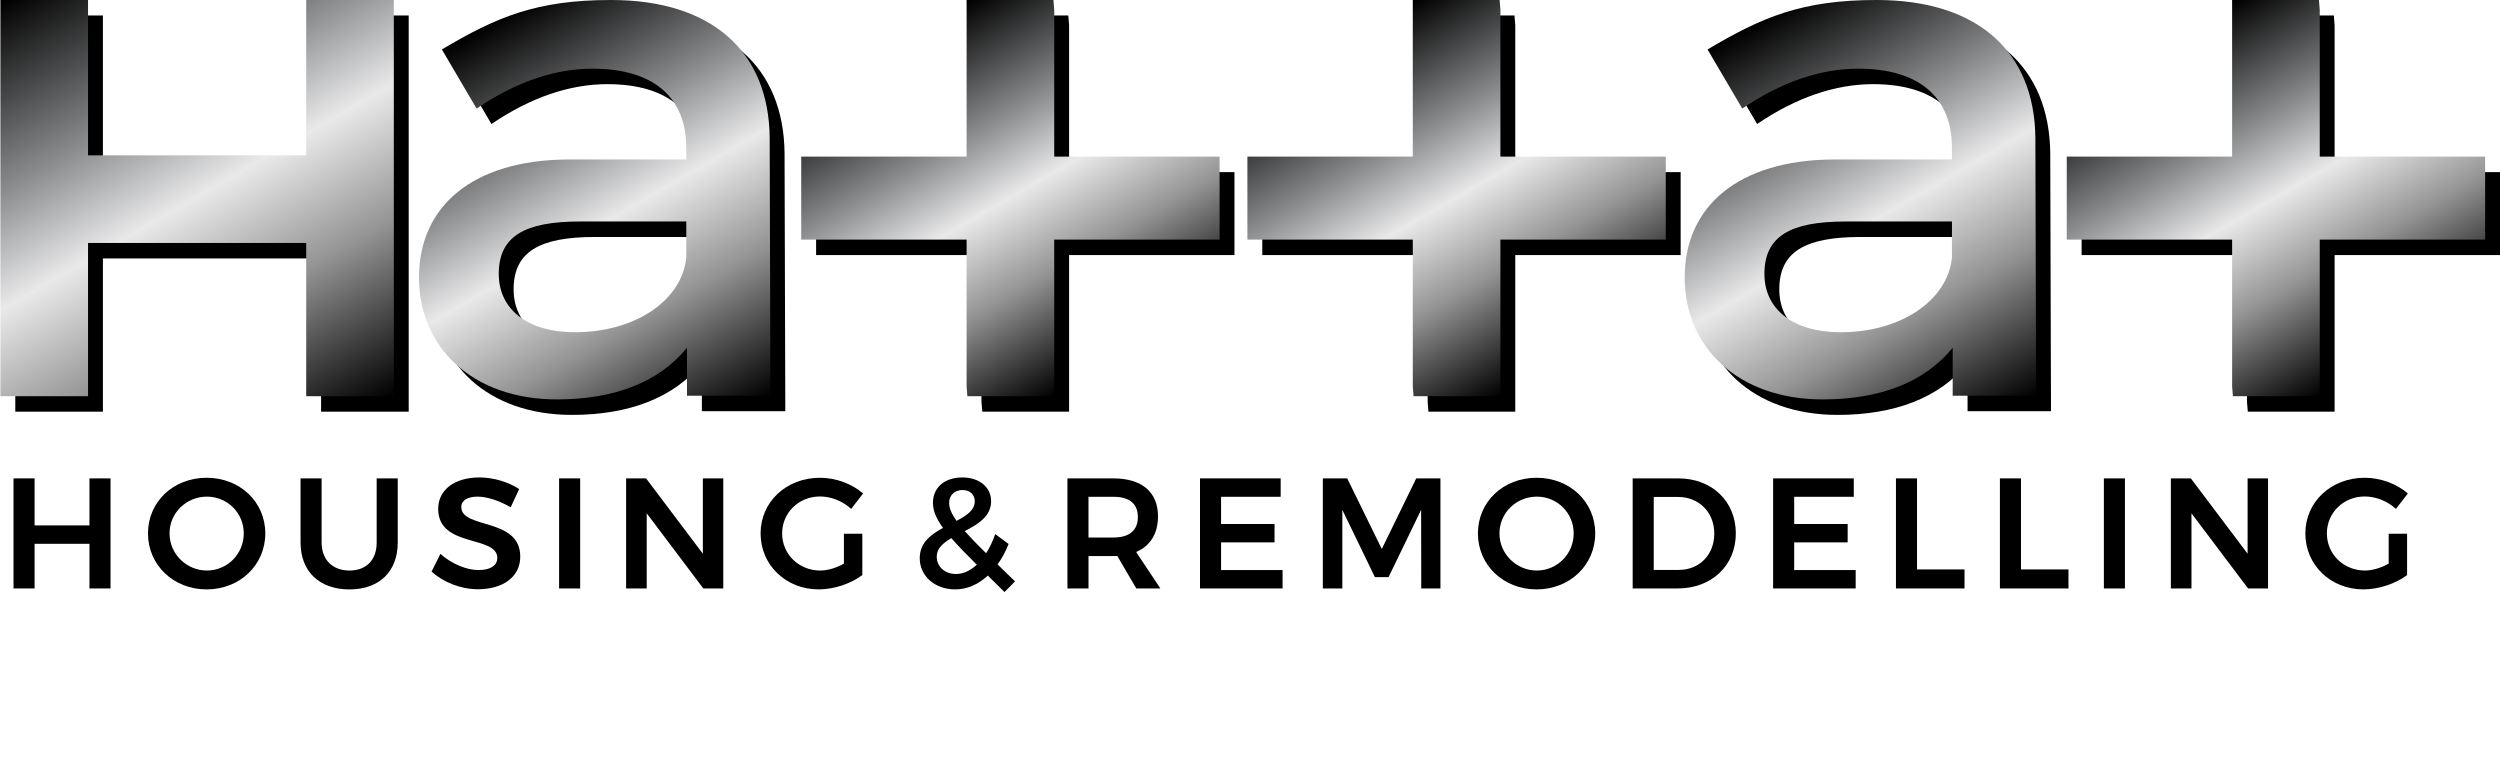
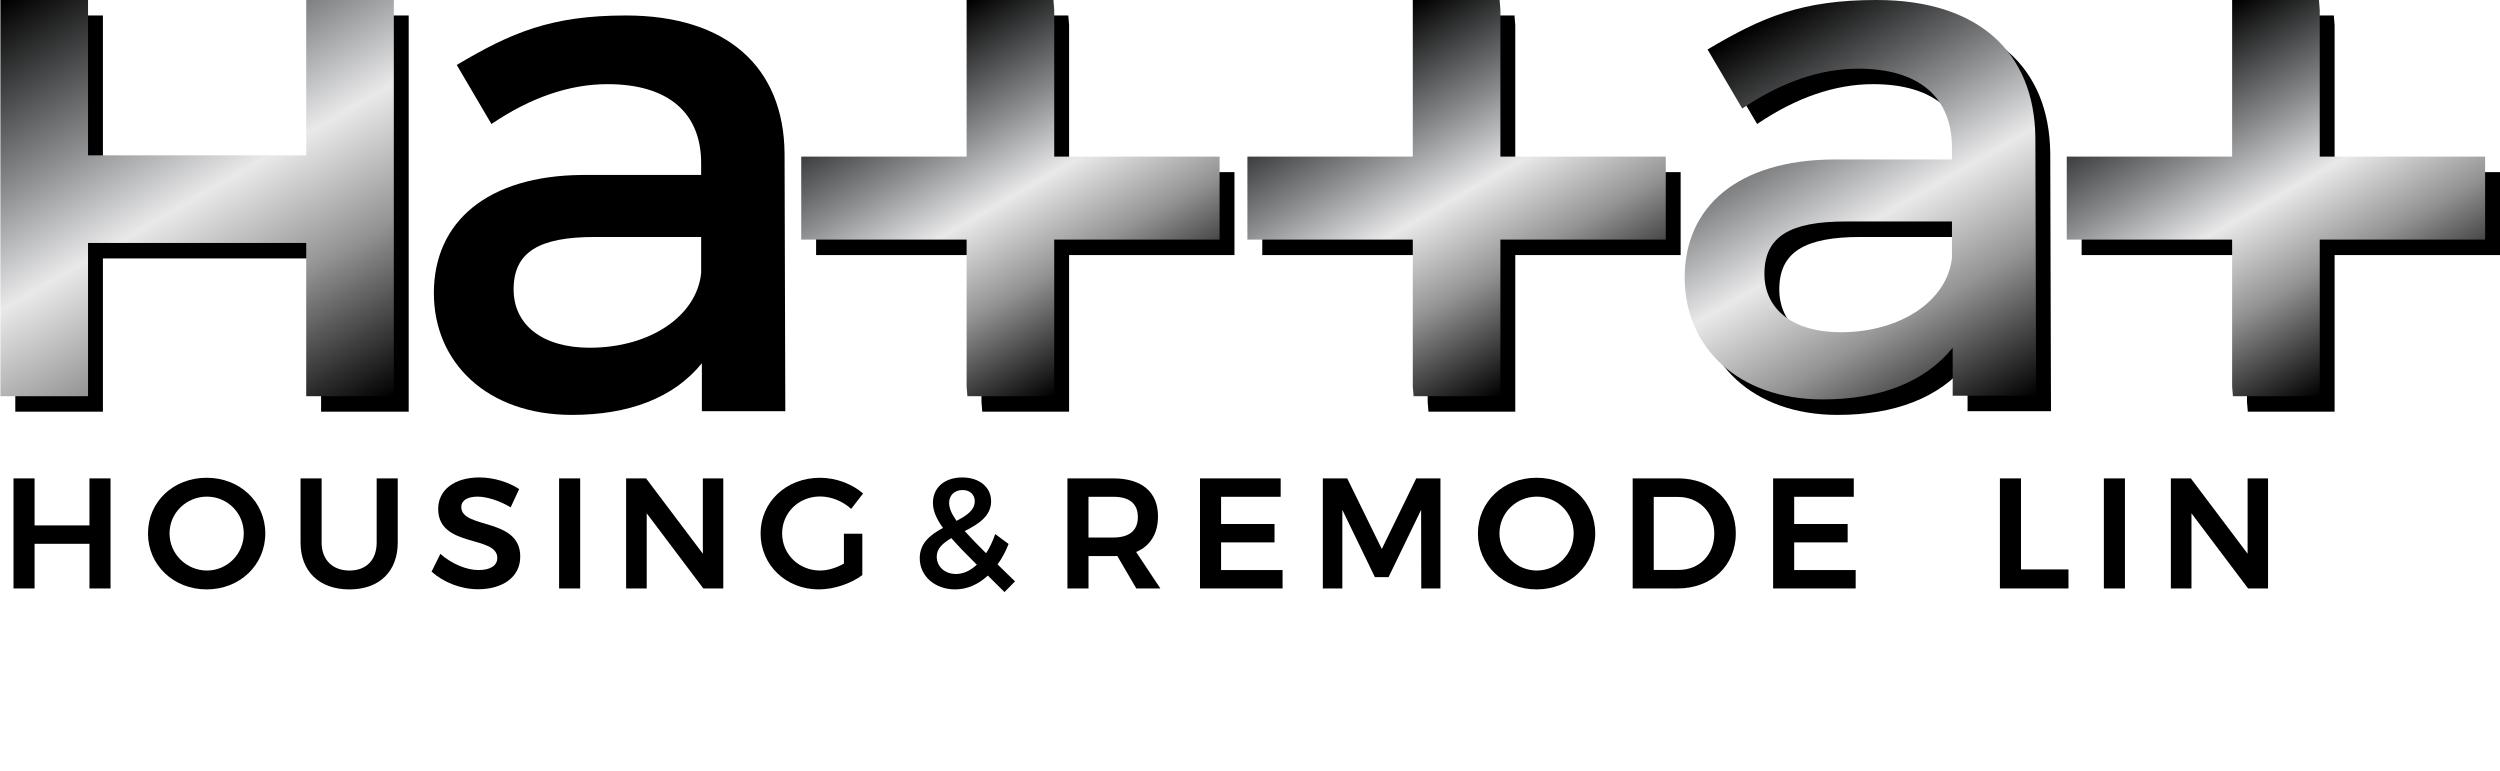
<svg xmlns="http://www.w3.org/2000/svg" version="1.1" x="0px" y="0px" width="227.57px" height="70.163px" viewBox="0 0 227.57 70.163" style="enable-background:new 0 0 227.57 70.163;" xml:space="preserve">
  <style type="text/css">
	.st0{fill:url(#SVGID_1_);}
	.st1{fill:url(#SVGID_2_);}
	.st2{fill:url(#SVGID_3_);}
	.st3{fill:url(#SVGID_4_);}
	.st4{fill:url(#SVGID_5_);}
	.st5{fill:url(#SVGID_6_);}
	.st6{font-family:'Montserrat-Medium';}
	.st7{font-size:14.317px;}
	.st8{letter-spacing:1;}
	.st9{letter-spacing:3;}
	.st10{fill:url(#SVGID_7_);}
	.st11{fill:url(#SVGID_8_);}
	.st12{fill:url(#SVGID_9_);}
	.st13{fill:url(#SVGID_10_);}
	.st14{fill:url(#SVGID_11_);}
	.st15{fill:url(#SVGID_12_);}
</style>
  <defs>
</defs>
  <g>
    <path d="M3.148,43.547v4.28h4.995v-4.28h1.918v10.019H8.144v-4.065H3.148v4.065H1.23V43.547H3.148z" />
    <path d="M24.149,48.557c0,2.876-2.318,5.095-5.339,5.095c-3.02,0-5.339-2.219-5.339-5.095c0-2.892,2.319-5.067,5.339-5.067   C21.831,43.49,24.149,45.68,24.149,48.557z M15.433,48.557c0,1.889,1.561,3.377,3.406,3.377c1.832,0,3.35-1.488,3.35-3.377   c0-1.89-1.518-3.35-3.35-3.35C16.979,45.207,15.433,46.667,15.433,48.557z" />
    <path d="M31.81,51.935c1.518,0,2.477-0.944,2.477-2.547v-5.84h1.918v5.84c0,2.633-1.675,4.265-4.395,4.265   c-2.733,0-4.451-1.632-4.451-4.265v-5.84h1.918v5.84C29.276,50.976,30.293,51.935,31.81,51.935z" />
    <path d="M43.478,45.207c-0.901,0-1.488,0.33-1.488,0.945c0,2.033,5.382,0.93,5.367,4.523c0,1.875-1.632,2.963-3.836,2.963   c-1.603,0-3.163-0.645-4.236-1.603l0.802-1.618c1.03,0.916,2.39,1.474,3.464,1.474c1.073,0,1.717-0.4,1.717-1.102   c0-2.089-5.381-0.901-5.381-4.465c0-1.746,1.503-2.863,3.75-2.863c1.331,0,2.662,0.43,3.621,1.06l-0.773,1.66   C45.41,45.537,44.251,45.207,43.478,45.207z" />
    <path d="M52.812,43.547v10.019h-1.918V43.547H52.812z" />
    <path d="M58.812,43.547l5.167,6.856v-6.856h1.86v10.019h-1.817l-5.153-6.841v6.841h-1.875V43.547H58.812z" />
    <path d="M76.82,48.585h1.675v3.764c-1.03,0.773-2.576,1.303-3.965,1.303c-2.991,0-5.296-2.219-5.296-5.095   c0-2.877,2.348-5.067,5.41-5.067c1.446,0,2.92,0.558,3.922,1.431l-1.088,1.403c-0.758-0.701-1.817-1.131-2.834-1.131   c-1.932,0-3.449,1.474-3.449,3.364c0,1.903,1.531,3.377,3.464,3.377c0.688,0,1.475-0.243,2.161-0.629V48.585z" />
    <path d="M91.437,53.895l-1.517-1.503c-0.873,0.816-1.89,1.26-2.978,1.26c-1.817,0-3.22-1.188-3.22-2.848   c0-1.389,1.002-2.147,2.118-2.748c-0.63-0.873-0.916-1.575-0.916-2.29c0-1.374,1.045-2.305,2.677-2.305   c1.545,0,2.619,0.888,2.619,2.162c0,1.374-1.188,2.104-2.405,2.719c0.516,0.572,1.16,1.245,1.947,2.018   c0.329-0.501,0.601-1.088,0.83-1.746l1.217,0.902c-0.272,0.701-0.616,1.331-1.002,1.86l1.588,1.546L91.437,53.895z M88.918,51.405   c-0.959-0.945-1.718-1.732-2.318-2.419c-0.759,0.444-1.331,0.945-1.331,1.675c0,0.944,0.758,1.588,1.746,1.588   C87.688,52.249,88.331,51.949,88.918,51.405z M87.071,47.412c0.916-0.473,1.66-0.974,1.66-1.789c0-0.602-0.443-1.017-1.116-1.017   c-0.744,0-1.217,0.501-1.217,1.16C86.398,46.252,86.613,46.768,87.071,47.412z" />
    <path d="M103.435,53.566l-1.732-2.963c-0.114,0.015-0.229,0.015-0.357,0.015h-2.262v2.948h-1.918V43.547h4.18   c2.591,0,4.064,1.245,4.064,3.45c0,1.574-0.701,2.705-1.989,3.249l2.204,3.321H103.435z M99.083,48.929h2.262   c1.432,0,2.232-0.616,2.232-1.875c0-1.231-0.801-1.832-2.232-1.832h-2.262V48.929z" />
    <path d="M116.577,43.547v1.675h-5.425v2.476h4.866v1.674h-4.866v2.519h5.597v1.675h-7.515V43.547H116.577z" />
    <path d="M122.634,43.547l3.149,6.427l3.134-6.427h2.204v10.019h-1.746l-0.014-7.156l-2.963,6.125h-1.245l-2.963-6.125v7.156h-1.775   V43.547H122.634z" />
    <path d="M145.21,48.557c0,2.876-2.318,5.095-5.339,5.095c-3.02,0-5.339-2.219-5.339-5.095c0-2.892,2.319-5.067,5.339-5.067   C142.892,43.49,145.21,45.68,145.21,48.557z M136.493,48.557c0,1.889,1.561,3.377,3.406,3.377c1.832,0,3.35-1.488,3.35-3.377   c0-1.89-1.518-3.35-3.35-3.35C138.039,45.207,136.493,46.667,136.493,48.557z" />
    <path d="M158.009,48.557c0,2.919-2.204,5.009-5.296,5.009h-4.094V43.547h4.165C155.819,43.547,158.009,45.623,158.009,48.557z    M156.048,48.571c0-1.961-1.417-3.335-3.292-3.335h-2.219v6.641h2.29C154.674,51.877,156.048,50.518,156.048,48.571z" />
    <path d="M168.746,43.547v1.675h-5.425v2.476h4.867v1.674h-4.867v2.519h5.597v1.675h-7.515V43.547H168.746z" />
-     <path d="M174.503,43.547v8.287h4.323v1.732h-6.241V43.547H174.503z" />
    <path d="M183.966,43.547v8.287h4.323v1.732h-6.241V43.547H183.966z" />
    <path d="M193.429,43.547v10.019h-1.918V43.547H193.429z" />
    <path d="M199.428,43.547l5.167,6.856v-6.856h1.86v10.019h-1.817l-5.153-6.841v6.841h-1.875V43.547H199.428z" />
-     <path d="M217.437,48.585h1.675v3.764c-1.03,0.773-2.576,1.303-3.965,1.303c-2.991,0-5.296-2.219-5.296-5.095   c0-2.877,2.348-5.067,5.41-5.067c1.446,0,2.92,0.558,3.922,1.431l-1.088,1.403c-0.758-0.701-1.817-1.131-2.834-1.131   c-1.932,0-3.449,1.474-3.449,3.364c0,1.903,1.531,3.377,3.464,3.377c0.688,0,1.475-0.243,2.161-0.629V48.585z" />
  </g>
  <g>
</g>
  <g>
    <path d="M56.968,1.409c-6.787,0-10.417,1.546-15.39,4.503l3.158,5.377c3.562-2.42,7.124-3.629,10.552-3.629   c5.646,0,8.536,2.688,8.536,7.191v1.075h-10.82C44.4,15.993,39.494,20.16,39.494,26.679c0,6.318,4.839,11.089,12.567,11.089   c5.175,0,9.275-1.546,11.829-4.705v4.369h7.595l-0.068-23.455C71.351,6.114,66.176,1.409,56.968,1.409z M63.823,24.865   c-0.403,3.898-4.638,6.788-10.148,6.788c-4.301,0-6.922-2.083-6.922-5.309c0-3.428,2.351-4.772,7.393-4.772h9.678V24.865z" />
    <path d="M172.18,1.409c-6.788,0-10.417,1.546-15.391,4.503l3.159,5.377c3.562-2.42,7.124-3.629,10.552-3.629   c5.645,0,8.536,2.688,8.536,7.191v1.075h-10.82c-8.603,0.067-13.509,4.234-13.509,10.753c0,6.318,4.839,11.089,12.567,11.089   c5.175,0,9.275-1.546,11.829-4.705v4.369h7.595l-0.068-23.455C186.562,6.114,181.387,1.409,172.18,1.409z M179.035,24.865   c-0.403,3.898-4.638,6.788-10.148,6.788c-4.301,0-6.922-2.083-6.922-5.309c0-3.428,2.352-4.772,7.393-4.772h9.678V24.865z" />
    <polygon points="97.317,2.298 97.246,1.409 89.342,1.409 89.342,15.666 74.288,15.666 74.288,23.219 89.342,23.219 89.342,36.586    89.413,37.475 97.317,37.475 97.317,23.219 112.371,23.219 112.371,15.666 97.317,15.666  " />
    <polygon points="137.932,2.298 137.86,1.409 129.957,1.409 129.957,15.666 114.902,15.666 114.902,23.219 129.957,23.219    129.957,36.586 130.028,37.475 137.932,37.475 137.932,23.219 152.986,23.219 152.986,15.666 137.932,15.666  " />
    <polygon points="212.515,15.666 212.515,2.298 212.443,1.409 204.539,1.409 204.539,15.666 189.486,15.666 189.486,23.219    204.539,23.219 204.539,36.586 204.612,37.475 212.515,37.475 212.515,23.219 227.57,23.219 227.57,15.666  " />
    <polygon points="29.228,1.409 29.228,15.55 9.368,15.55 9.368,1.409 1.392,1.409 1.392,37.475 9.368,37.475 9.368,23.525    29.228,23.525 29.228,37.475 37.203,37.475 37.203,1.409  " />
  </g>
  <g>
    <linearGradient id="SVGID_1_" gradientUnits="userSpaceOnUse" x1="65.676" y1="38.596" x2="44.547" y2="1.999">
      <stop offset="0" style="stop-color:#000000" />
      <stop offset="0.284" style="stop-color:#949494" />
      <stop offset="0.502" style="stop-color:#E9E9EA" />
      <stop offset="0.69" style="stop-color:#8A8C8E" />
      <stop offset="0.996" style="stop-color:#000000" />
    </linearGradient>
-     <path class="st0" d="M55.614,0c-6.787,0-10.417,1.546-15.39,4.503l3.158,5.377c3.562-2.42,7.124-3.629,10.552-3.629   c5.646,0,8.536,2.688,8.536,7.191v1.075h-10.82C43.047,14.584,38.14,18.751,38.14,25.27c0,6.318,4.839,11.089,12.567,11.089   c5.175,0,9.275-1.546,11.829-4.705v4.369h7.595l-0.068-23.455C69.997,4.705,64.822,0,55.614,0z M62.47,23.455   c-0.403,3.898-4.638,6.788-10.148,6.788c-4.301,0-6.922-2.083-6.922-5.309c0-3.428,2.351-4.772,7.393-4.772h9.678V23.455z" />
    <linearGradient id="SVGID_2_" gradientUnits="userSpaceOnUse" x1="180.888" y1="38.596" x2="159.758" y2="1.999">
      <stop offset="0" style="stop-color:#000000" />
      <stop offset="0.284" style="stop-color:#949494" />
      <stop offset="0.502" style="stop-color:#E9E9EA" />
      <stop offset="0.69" style="stop-color:#8A8C8E" />
      <stop offset="0.996" style="stop-color:#000000" />
    </linearGradient>
    <path class="st1" d="M170.826,0c-6.788,0-10.417,1.546-15.391,4.503l3.159,5.377c3.562-2.42,7.124-3.629,10.552-3.629   c5.645,0,8.536,2.688,8.536,7.191v1.075h-10.82c-8.603,0.067-13.509,4.234-13.509,10.753c0,6.318,4.839,11.089,12.567,11.089   c5.175,0,9.275-1.546,11.829-4.705v4.369h7.595l-0.068-23.455C185.208,4.705,180.033,0,170.826,0z M177.681,23.455   c-0.403,3.898-4.638,6.788-10.148,6.788c-4.301,0-6.922-2.083-6.922-5.309c0-3.428,2.352-4.772,7.393-4.772h9.678V23.455z" />
    <linearGradient id="SVGID_3_" gradientUnits="userSpaceOnUse" x1="100.781" y1="33.284" x2="83.17" y2="2.781">
      <stop offset="0" style="stop-color:#000000" />
      <stop offset="0.284" style="stop-color:#949494" />
      <stop offset="0.502" style="stop-color:#E9E9EA" />
      <stop offset="0.69" style="stop-color:#8A8C8E" />
      <stop offset="0.996" style="stop-color:#000000" />
    </linearGradient>
    <polygon class="st2" points="95.964,0.889 95.892,0 87.988,0 87.988,14.257 72.934,14.257 72.934,21.81 87.988,21.81    87.988,35.177 88.059,36.066 95.964,36.066 95.964,21.81 111.017,21.81 111.017,14.257 95.964,14.257  " />
    <linearGradient id="SVGID_4_" gradientUnits="userSpaceOnUse" x1="141.396" y1="33.285" x2="123.785" y2="2.782">
      <stop offset="0" style="stop-color:#000000" />
      <stop offset="0.284" style="stop-color:#949494" />
      <stop offset="0.502" style="stop-color:#E9E9EA" />
      <stop offset="0.69" style="stop-color:#8A8C8E" />
      <stop offset="0.996" style="stop-color:#000000" />
    </linearGradient>
    <polygon class="st3" points="136.579,0.889 136.506,0 128.603,0 128.603,14.257 113.548,14.257 113.548,21.81 128.603,21.81    128.603,35.177 128.674,36.066 136.579,36.066 136.579,21.81 151.632,21.81 151.632,14.257 136.579,14.257  " />
    <linearGradient id="SVGID_5_" gradientUnits="userSpaceOnUse" x1="215.979" y1="33.284" x2="198.368" y2="2.781">
      <stop offset="0" style="stop-color:#000000" />
      <stop offset="0.284" style="stop-color:#949494" />
      <stop offset="0.502" style="stop-color:#E9E9EA" />
      <stop offset="0.69" style="stop-color:#8A8C8E" />
      <stop offset="0.996" style="stop-color:#000000" />
    </linearGradient>
    <polygon class="st4" points="211.161,14.257 211.161,0.889 211.09,0 203.186,0 203.186,14.257 188.132,14.257 188.132,21.81    203.186,21.81 203.186,35.177 203.258,36.066 211.161,36.066 211.161,21.81 226.216,21.81 226.216,14.257  " />
    <linearGradient id="SVGID_6_" gradientUnits="userSpaceOnUse" x1="30.229" y1="39.311" x2="5.659" y2="-3.245">
      <stop offset="0" style="stop-color:#000000" />
      <stop offset="0.284" style="stop-color:#949494" />
      <stop offset="0.502" style="stop-color:#E9E9EA" />
      <stop offset="0.69" style="stop-color:#8A8C8E" />
      <stop offset="0.996" style="stop-color:#000000" />
    </linearGradient>
    <polygon class="st5" points="27.874,0 27.874,14.141 8.014,14.141 8.014,0 0.039,0 0.039,36.066 8.014,36.066 8.014,22.116    27.874,22.116 27.874,36.066 35.849,36.066 35.849,0  " />
  </g>
</svg>